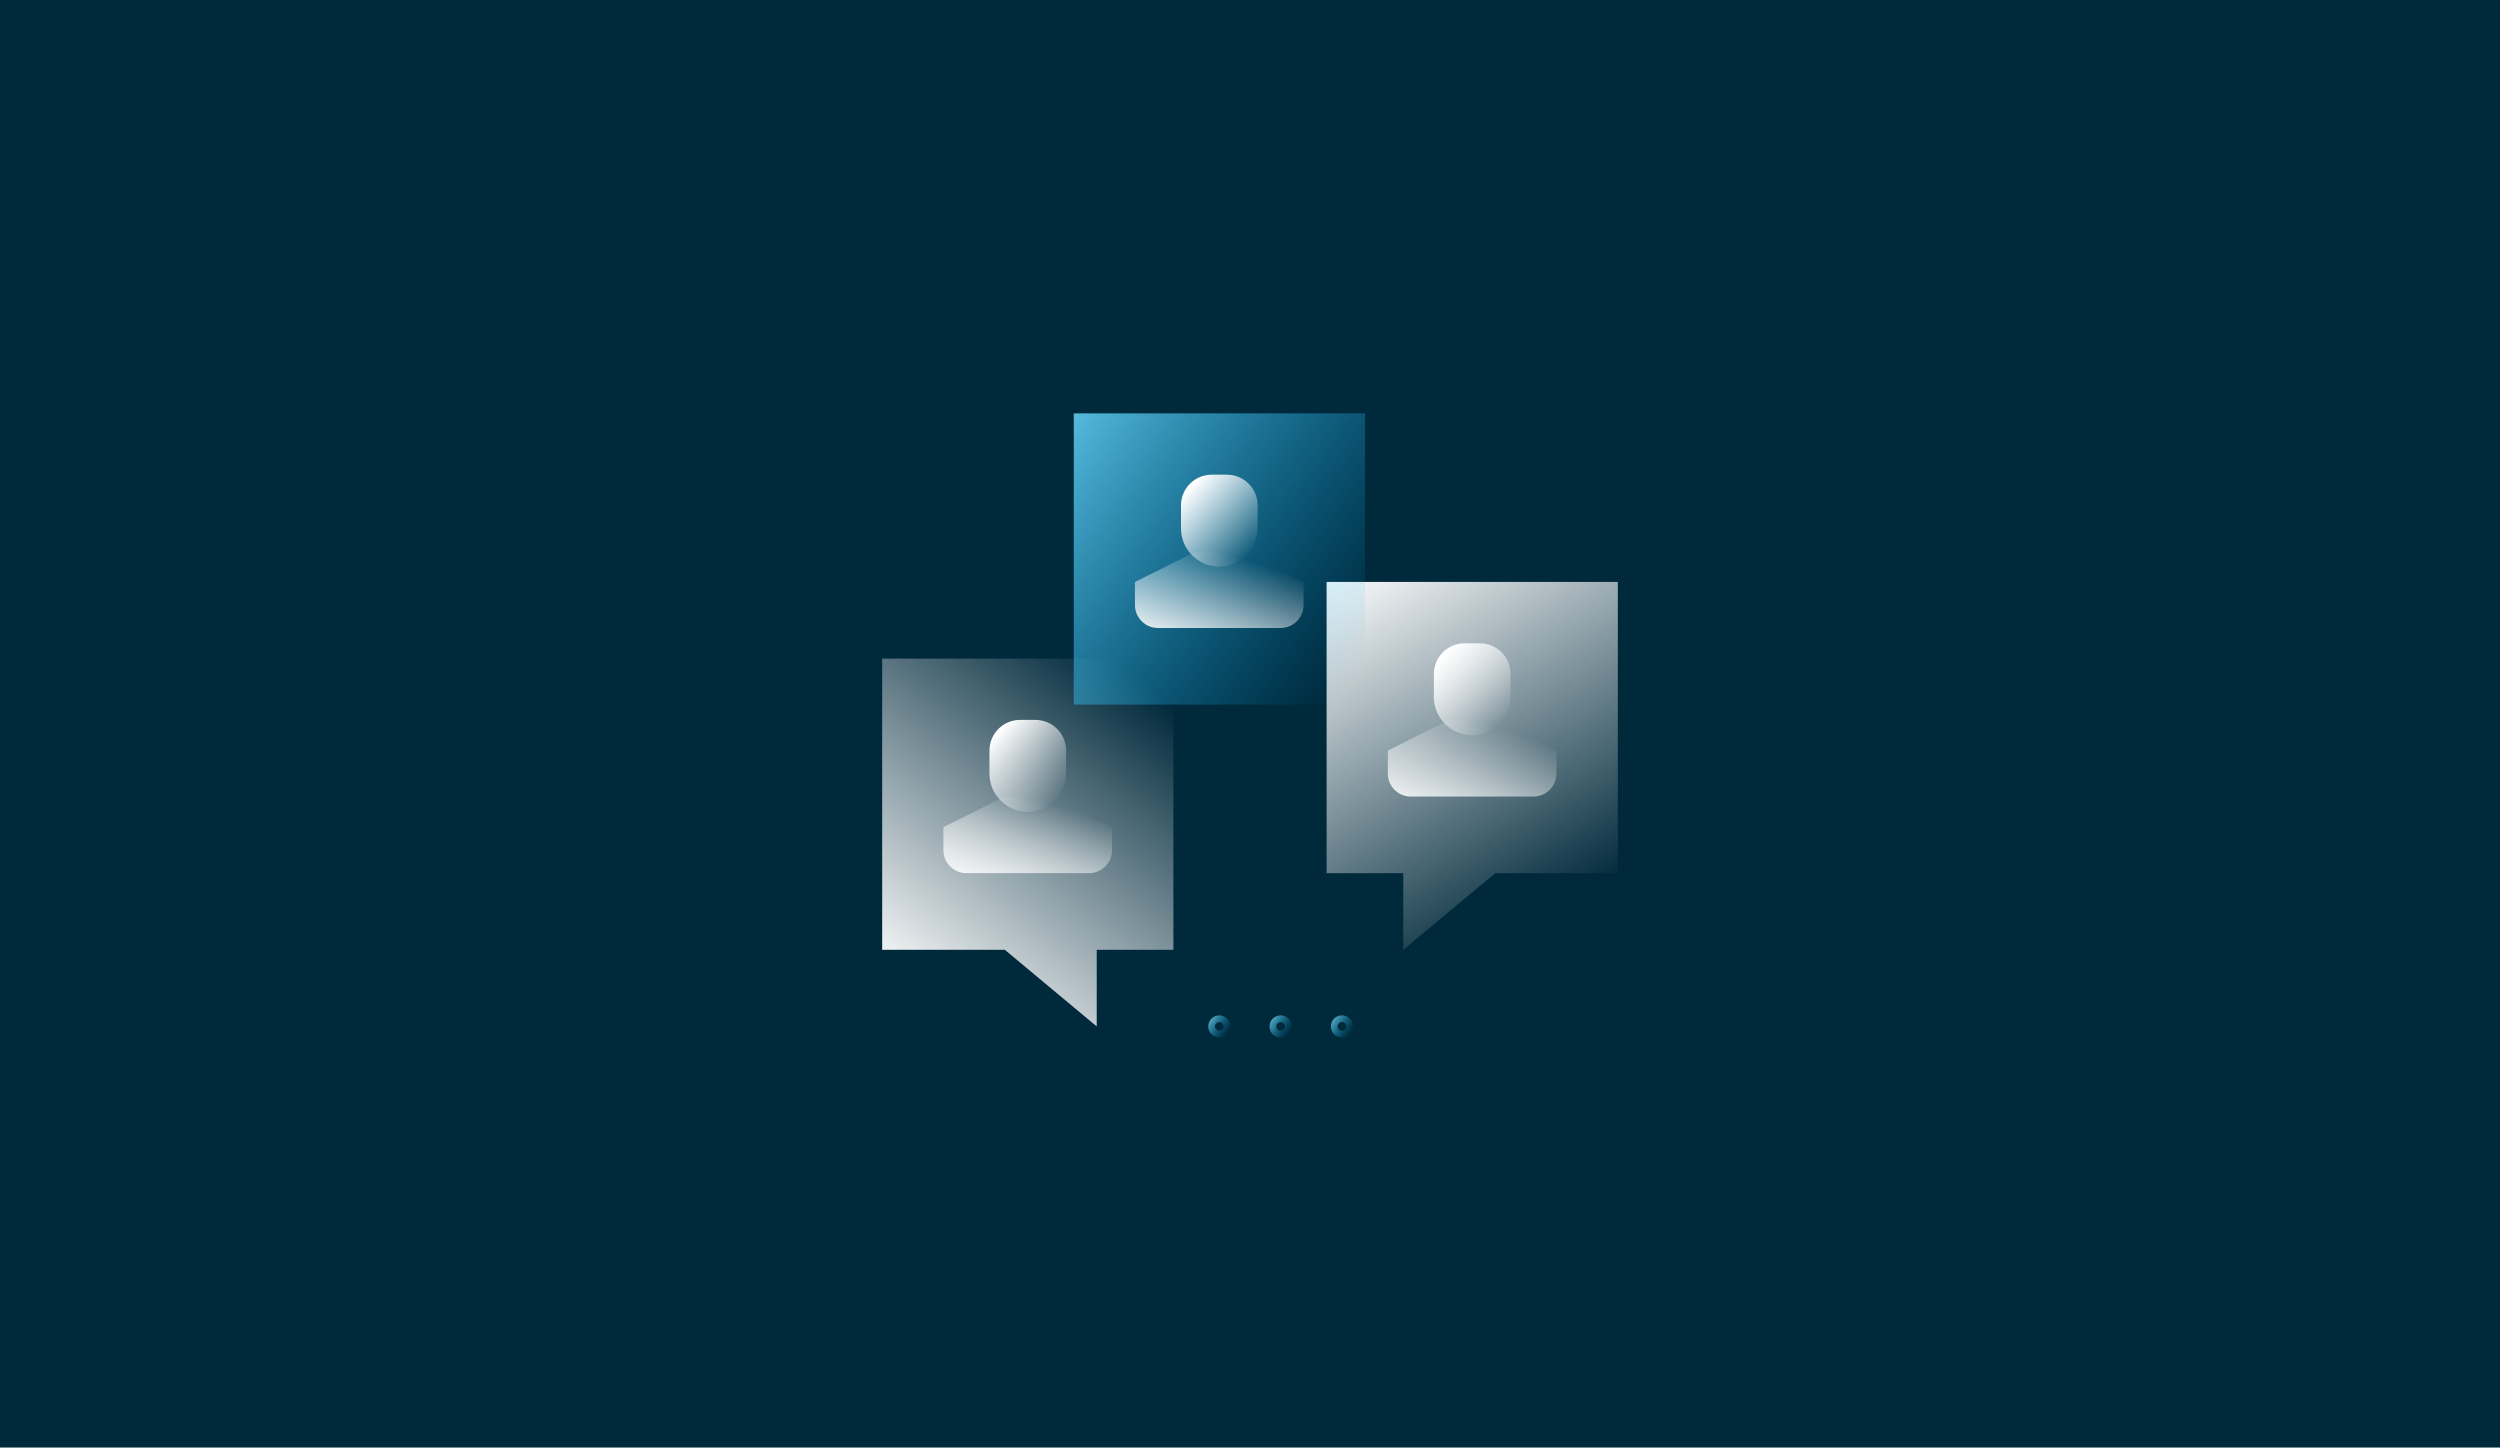
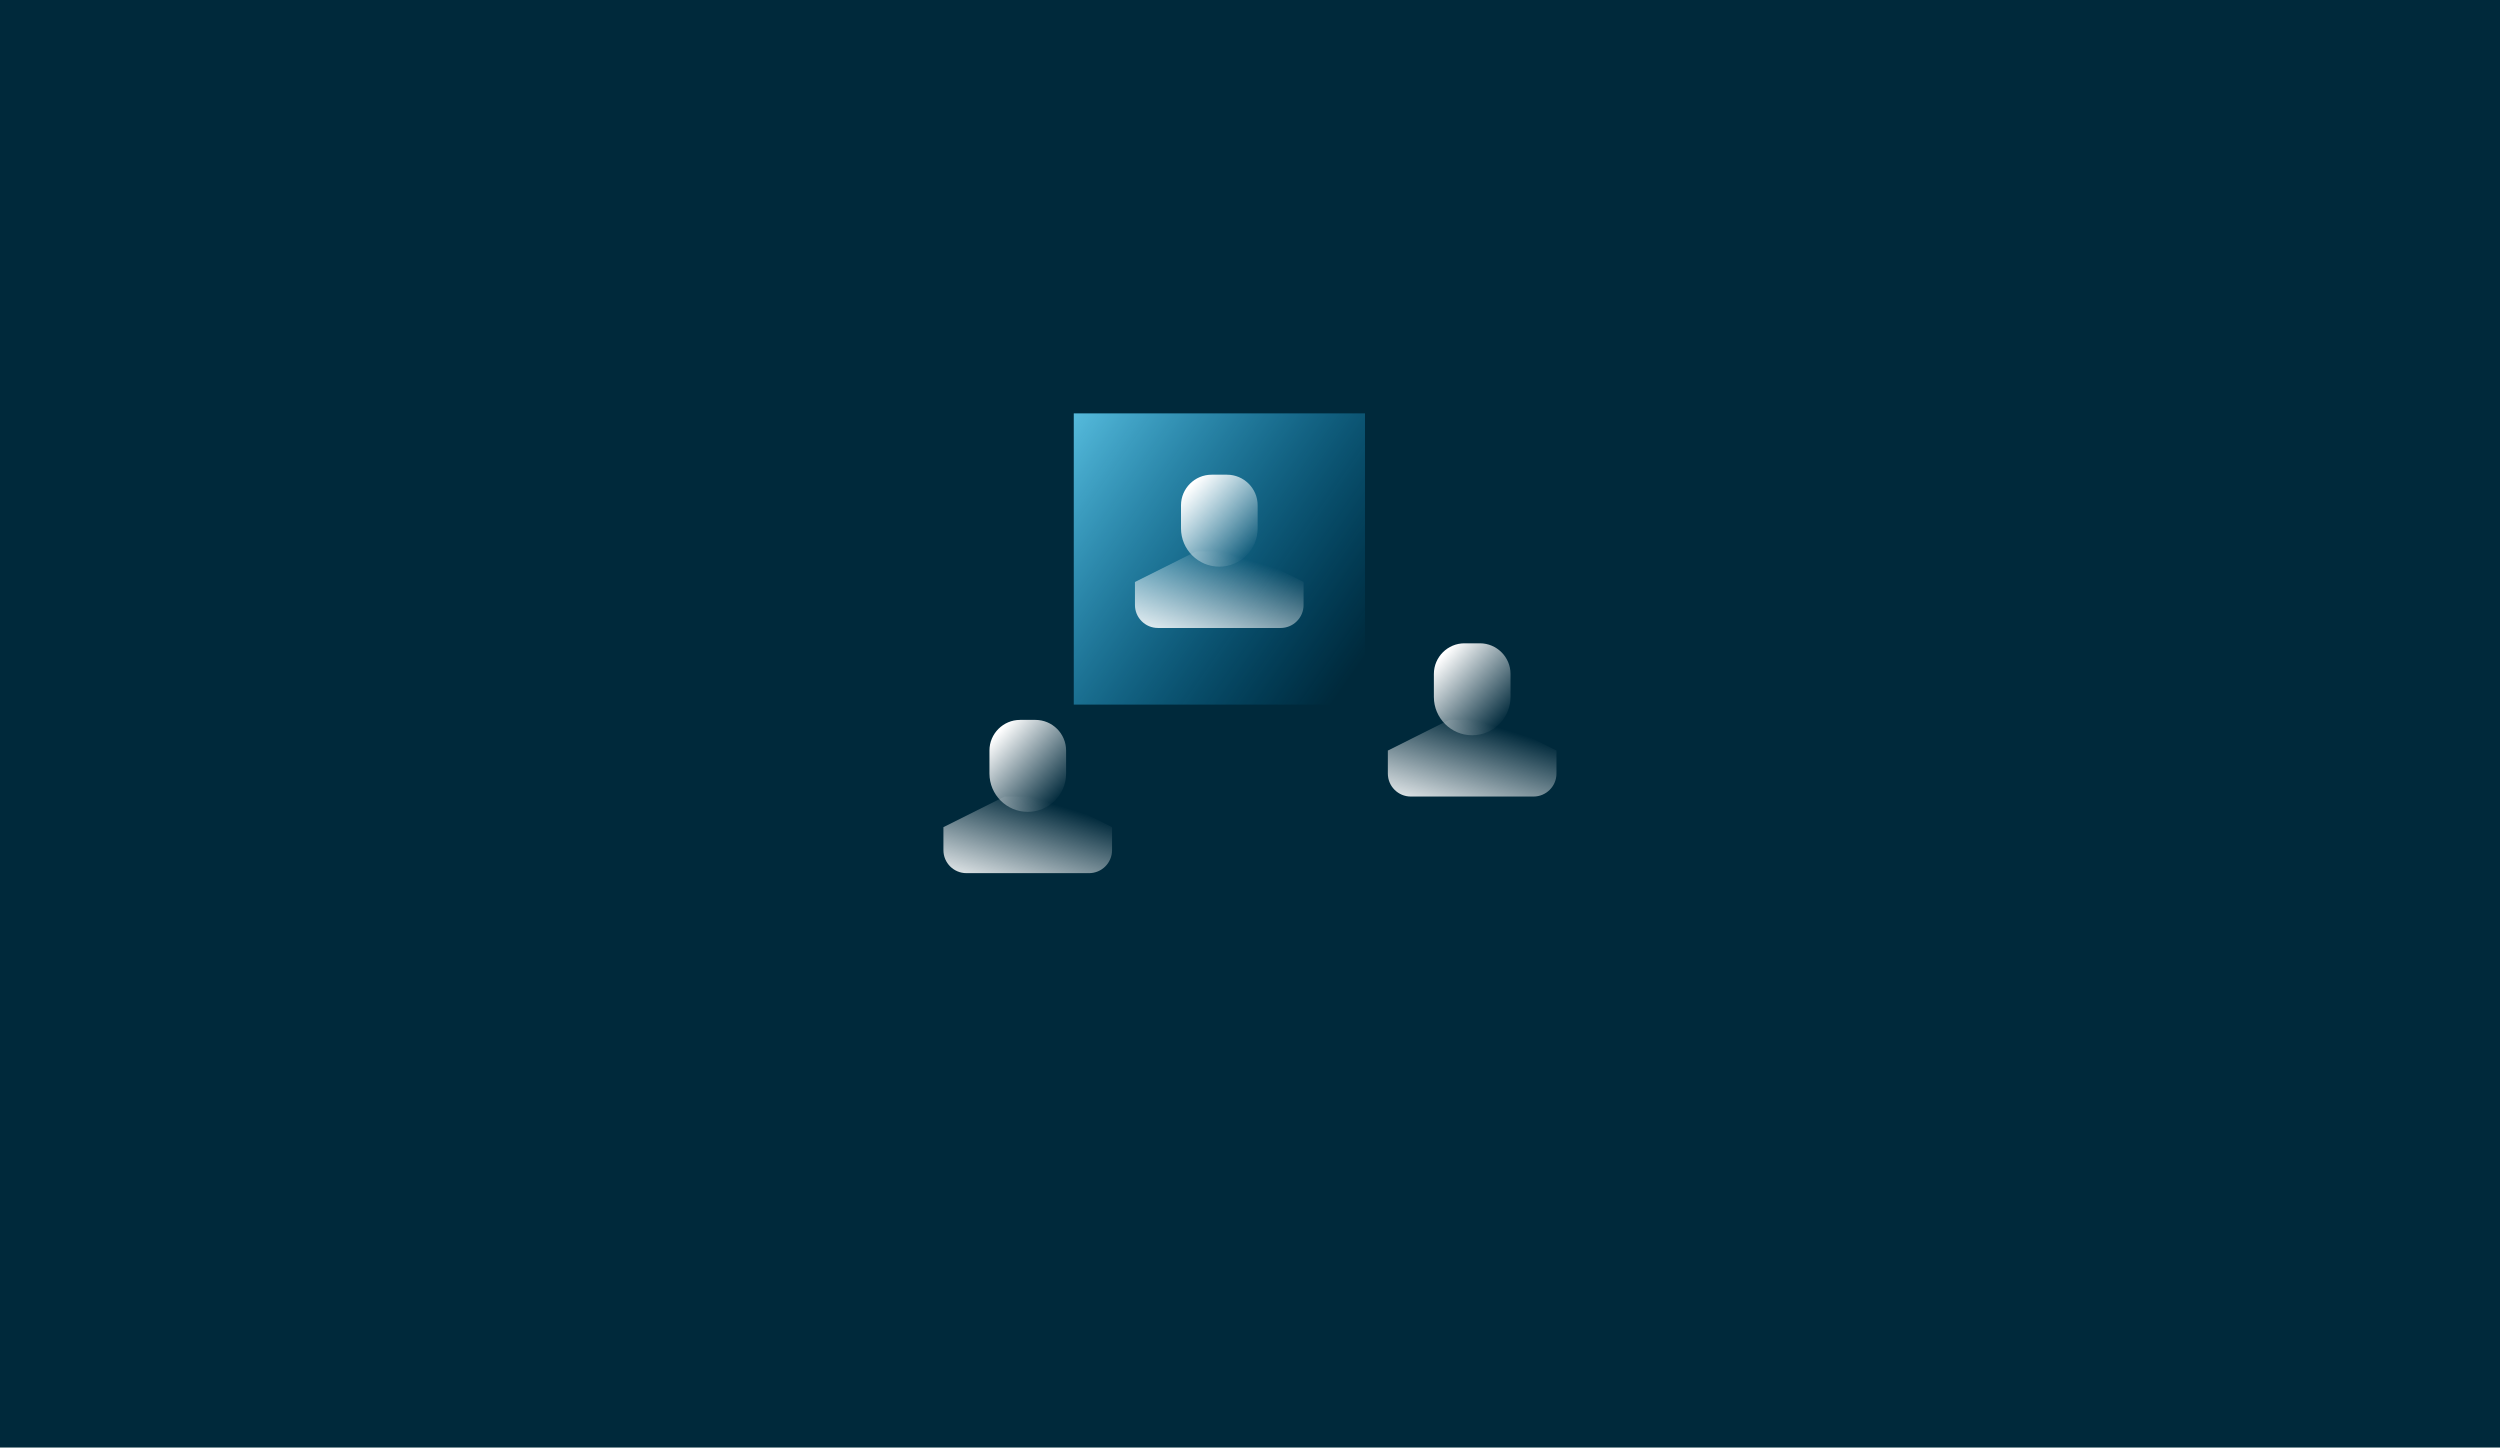
<svg xmlns="http://www.w3.org/2000/svg" xmlns:xlink="http://www.w3.org/1999/xlink" id="Layer_1" data-name="Layer 1" viewBox="0 0 1000 579">
  <defs>
    <style> .cls-1 { stroke: url(#linear-gradient-6); } .cls-1, .cls-2, .cls-3 { fill: none; isolation: isolate; opacity: .7; stroke-linecap: round; stroke-linejoin: round; stroke-width: 2.71px; } .cls-2 { stroke: url(#linear-gradient-8); } .cls-3 { stroke: url(#linear-gradient-7); } .cls-4 { fill: url(#linear-gradient); } .cls-5 { fill: #00293b; } .cls-6 { fill: url(#linear-gradient-9); } .cls-7 { fill: url(#linear-gradient-3); } .cls-8 { fill: url(#linear-gradient-4); } .cls-9 { fill: url(#linear-gradient-2); } .cls-10 { fill: url(#linear-gradient-5); } .cls-11 { fill: url(#linear-gradient-12); } .cls-12 { fill: url(#linear-gradient-10); } .cls-13 { fill: url(#linear-gradient-11); } </style>
    <linearGradient id="linear-gradient" x1="632.15" y1="-1085.02" x2="546.15" y2="-944.7" gradientTransform="translate(0 -723.4) scale(1 -1)" gradientUnits="userSpaceOnUse">
      <stop offset="0" stop-color="#fff" stop-opacity="0" />
      <stop offset="1" stop-color="#fff" />
    </linearGradient>
    <linearGradient id="linear-gradient-2" x1="452.09" y1="-992.24" x2="355.03" y2="-1117.43" xlink:href="#linear-gradient" />
    <linearGradient id="linear-gradient-3" x1="545.1" y1="-987.29" x2="402.5" y2="-887.09" gradientTransform="translate(0 -723.4) scale(1 -1)" gradientUnits="userSpaceOnUse">
      <stop offset="0" stop-color="#009fe3" stop-opacity="0" />
      <stop offset="1" stop-color="#72d8f7" />
    </linearGradient>
    <linearGradient id="linear-gradient-4" x1="593.89" y1="-1012.71" x2="580.95" y2="-1054.46" xlink:href="#linear-gradient" />
    <linearGradient id="linear-gradient-5" x1="602.82" y1="-1011.02" x2="576.18" y2="-986.64" xlink:href="#linear-gradient" />
    <linearGradient id="linear-gradient-6" x1="491.37" y1="-1136.53" x2="484.12" y2="-1131.43" xlink:href="#linear-gradient-3" />
    <linearGradient id="linear-gradient-7" x1="515.88" y1="-1136.53" x2="508.63" y2="-1131.43" xlink:href="#linear-gradient-3" />
    <linearGradient id="linear-gradient-8" x1="540.4" y1="-1136.52" x2="533.17" y2="-1131.43" xlink:href="#linear-gradient-3" />
    <linearGradient id="linear-gradient-9" x1="492.73" y1="-945.28" x2="479.8" y2="-987.02" xlink:href="#linear-gradient" />
    <linearGradient id="linear-gradient-10" x1="501.66" y1="-943.58" x2="475.02" y2="-919.2" xlink:href="#linear-gradient" />
    <linearGradient id="linear-gradient-11" x1="416.11" y1="-1043.36" x2="403.18" y2="-1085.13" xlink:href="#linear-gradient" />
    <linearGradient id="linear-gradient-12" x1="425.06" y1="-1041.65" x2="398.39" y2="-1017.29" xlink:href="#linear-gradient" />
  </defs>
  <rect class="cls-5" x="0" width="1000" height="579" />
  <g id="illustration">
    <g>
-       <polygon class="cls-4" points="647.13 349.27 598.08 349.27 561.31 379.91 561.31 349.27 530.64 349.27 530.64 232.78 647.13 232.78 647.13 349.27" />
-       <polygon class="cls-9" points="352.87 379.91 401.92 379.91 438.69 410.58 438.69 379.91 469.36 379.91 469.36 263.45 352.87 263.45 352.87 379.91" />
      <rect class="cls-7" x="429.51" y="165.35" width="116.49" height="116.49" />
      <g>
        <path class="cls-8" d="m598.08,287.96l24.51,12.26v9.2c0,5.09-4.12,9.2-9.2,9.2h-49.05c-5.09,0-9.2-4.12-9.2-9.2v-9.2l24.51-12.26h18.43Z" />
        <path class="cls-10" d="m585.82,257.32h6.13c6.76,0,12.26,5.5,12.26,12.26v9.2c0,8.46-6.87,15.33-15.33,15.33h0c-8.46,0-15.33-6.87-15.33-15.33v-9.2c0-6.76,5.5-12.26,12.26-12.26h.02Z" />
      </g>
-       <circle class="cls-1" cx="487.74" cy="410.58" r="3.08" />
-       <circle class="cls-3" cx="512.26" cy="410.58" r="3.08" />
-       <circle class="cls-2" cx="536.79" cy="410.58" r="3.08" />
      <g>
        <path class="cls-6" d="m496.92,220.53l24.51,12.26v9.2c0,5.09-4.12,9.2-9.2,9.2h-49.05c-5.09,0-9.2-4.12-9.2-9.2v-9.2l24.51-12.26h18.43Z" />
        <path class="cls-12" d="m484.67,189.88h6.13c6.76,0,12.26,5.5,12.26,12.26v9.2c0,8.46-6.87,15.33-15.33,15.33h0c-8.46,0-15.33-6.87-15.33-15.33v-9.2c0-6.76,5.5-12.26,12.26-12.26h.02Z" />
      </g>
      <g>
        <path class="cls-13" d="m420.31,318.6l24.51,12.26v9.2c0,5.09-4.12,9.2-9.2,9.2h-49.05c-5.09,0-9.2-4.12-9.2-9.2v-9.2l24.51-12.26h18.43Z" />
        <path class="cls-11" d="m408.05,287.96h6.13c6.76,0,12.26,5.5,12.26,12.26v9.2c0,8.46-6.87,15.33-15.33,15.33h0c-8.46,0-15.33-6.87-15.33-15.33v-9.2c0-6.76,5.5-12.26,12.26-12.26h.02Z" />
      </g>
    </g>
  </g>
</svg>